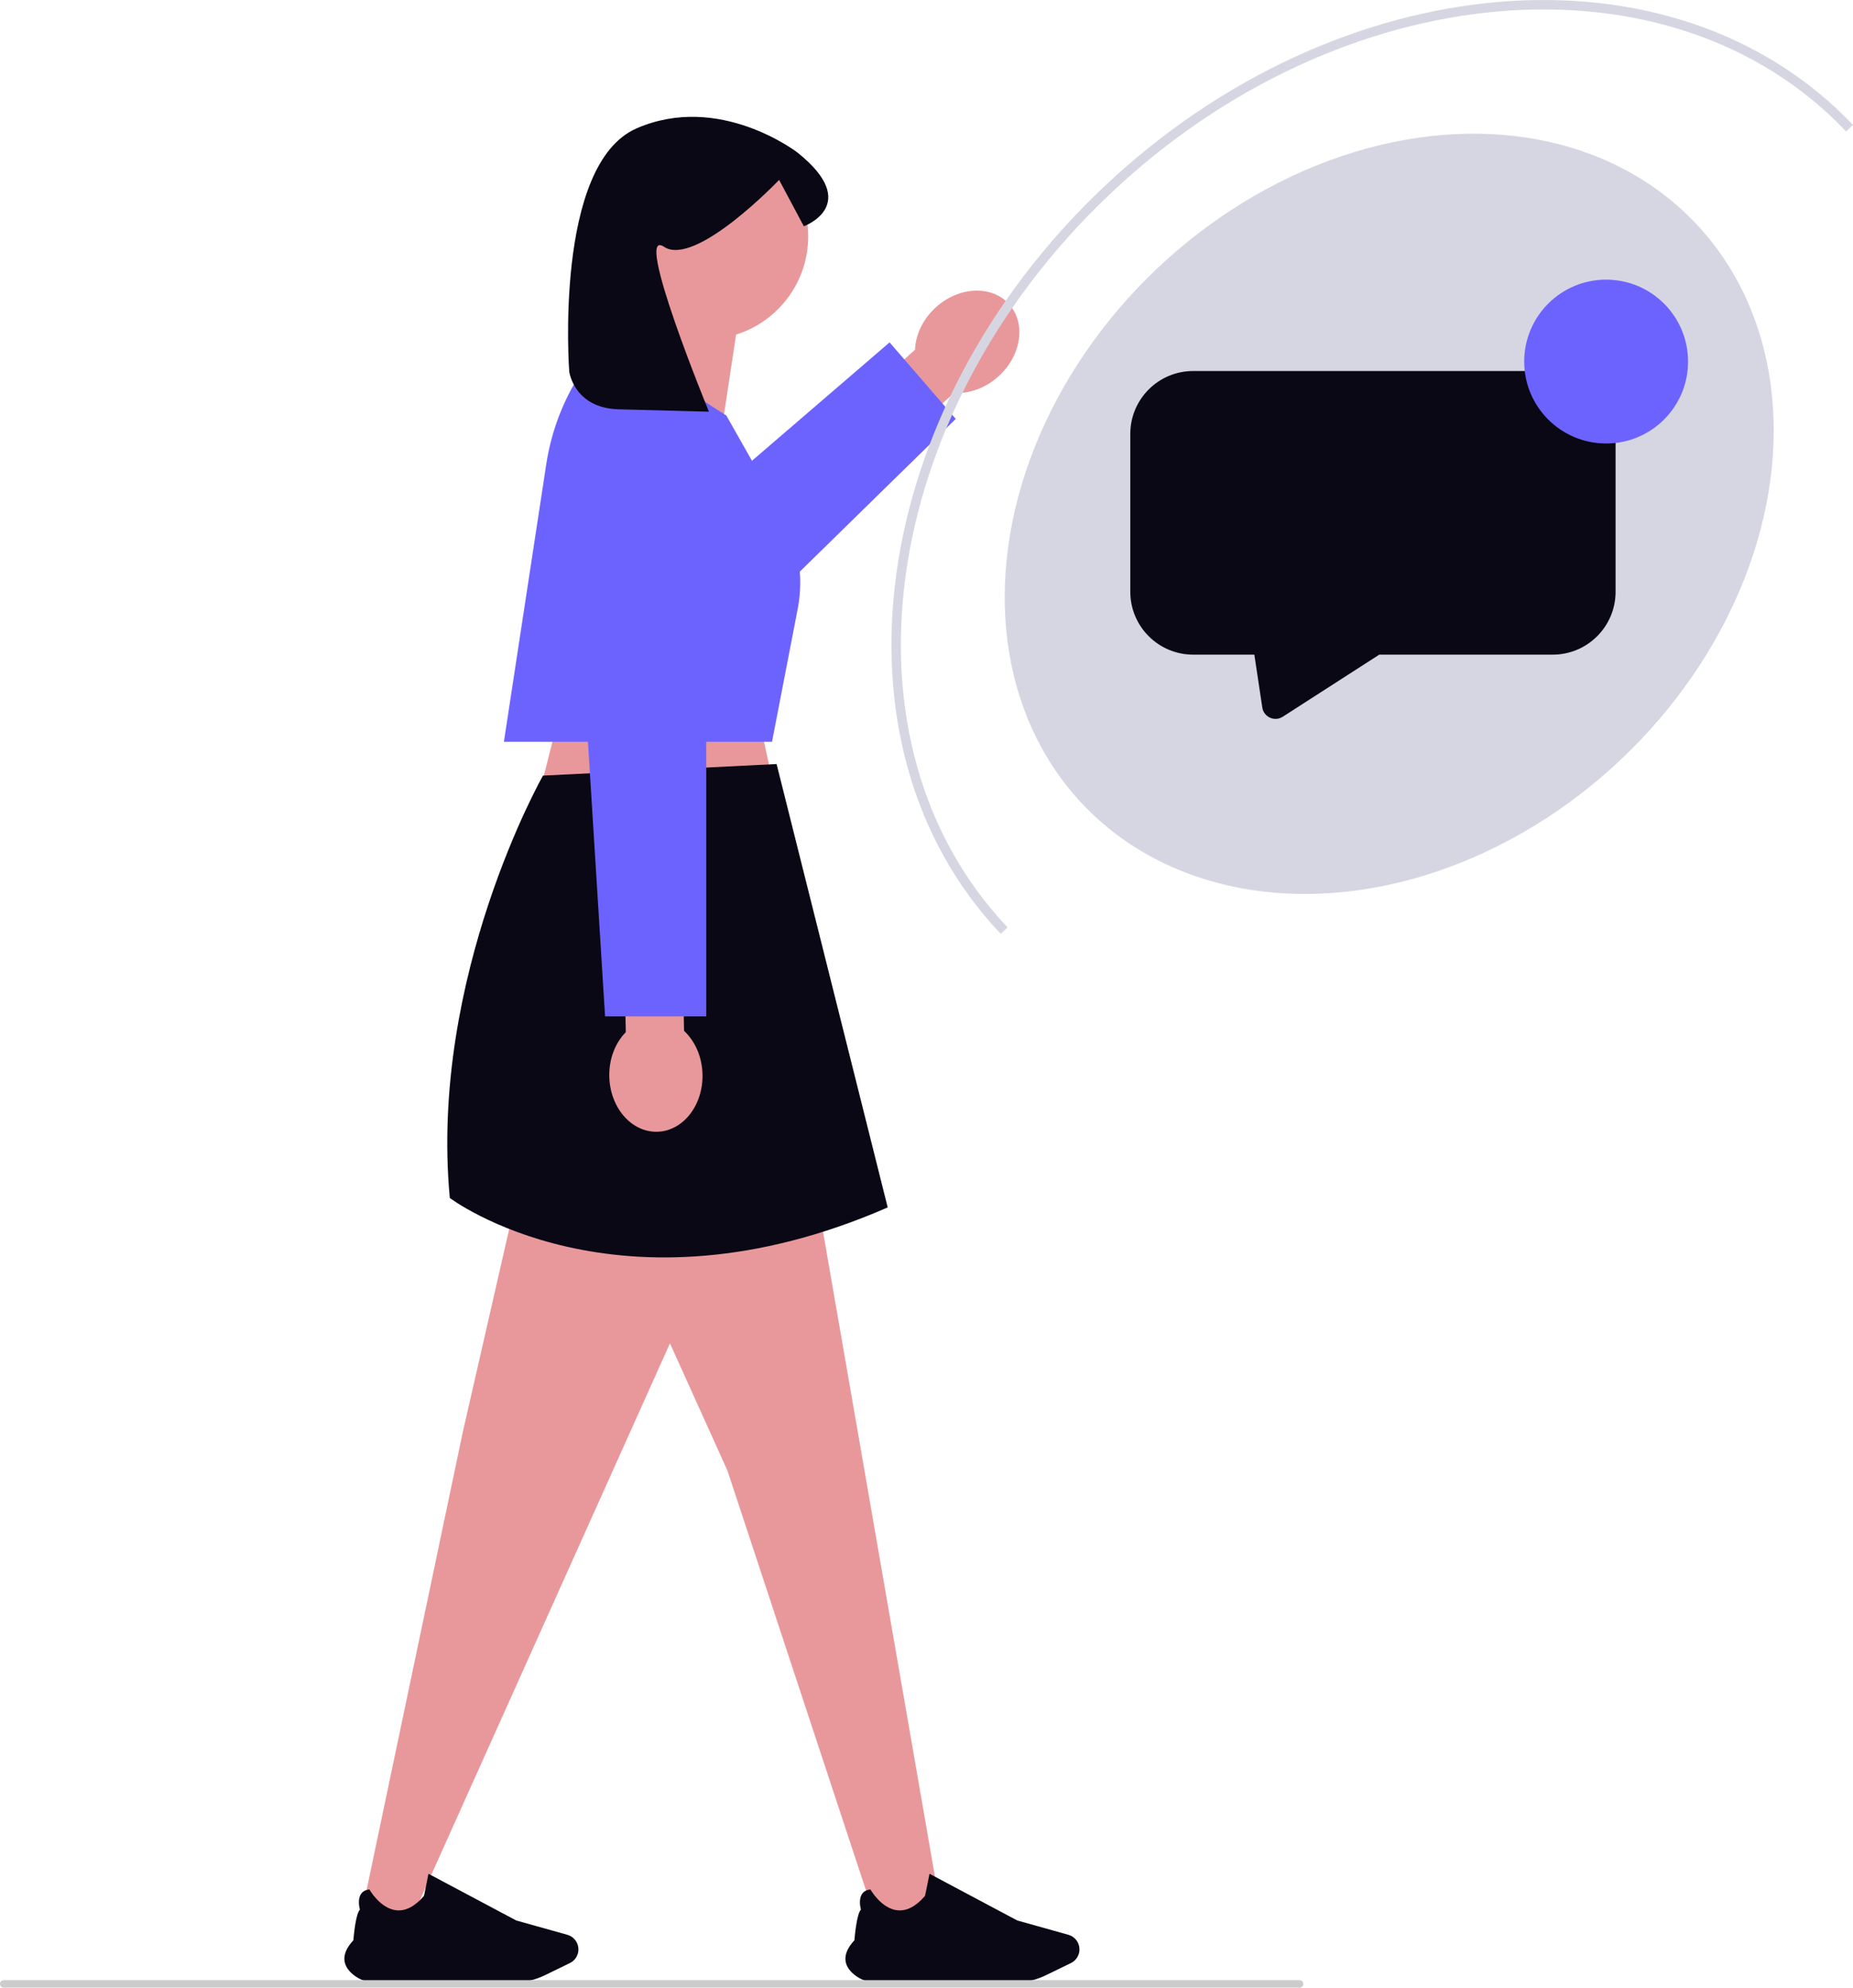
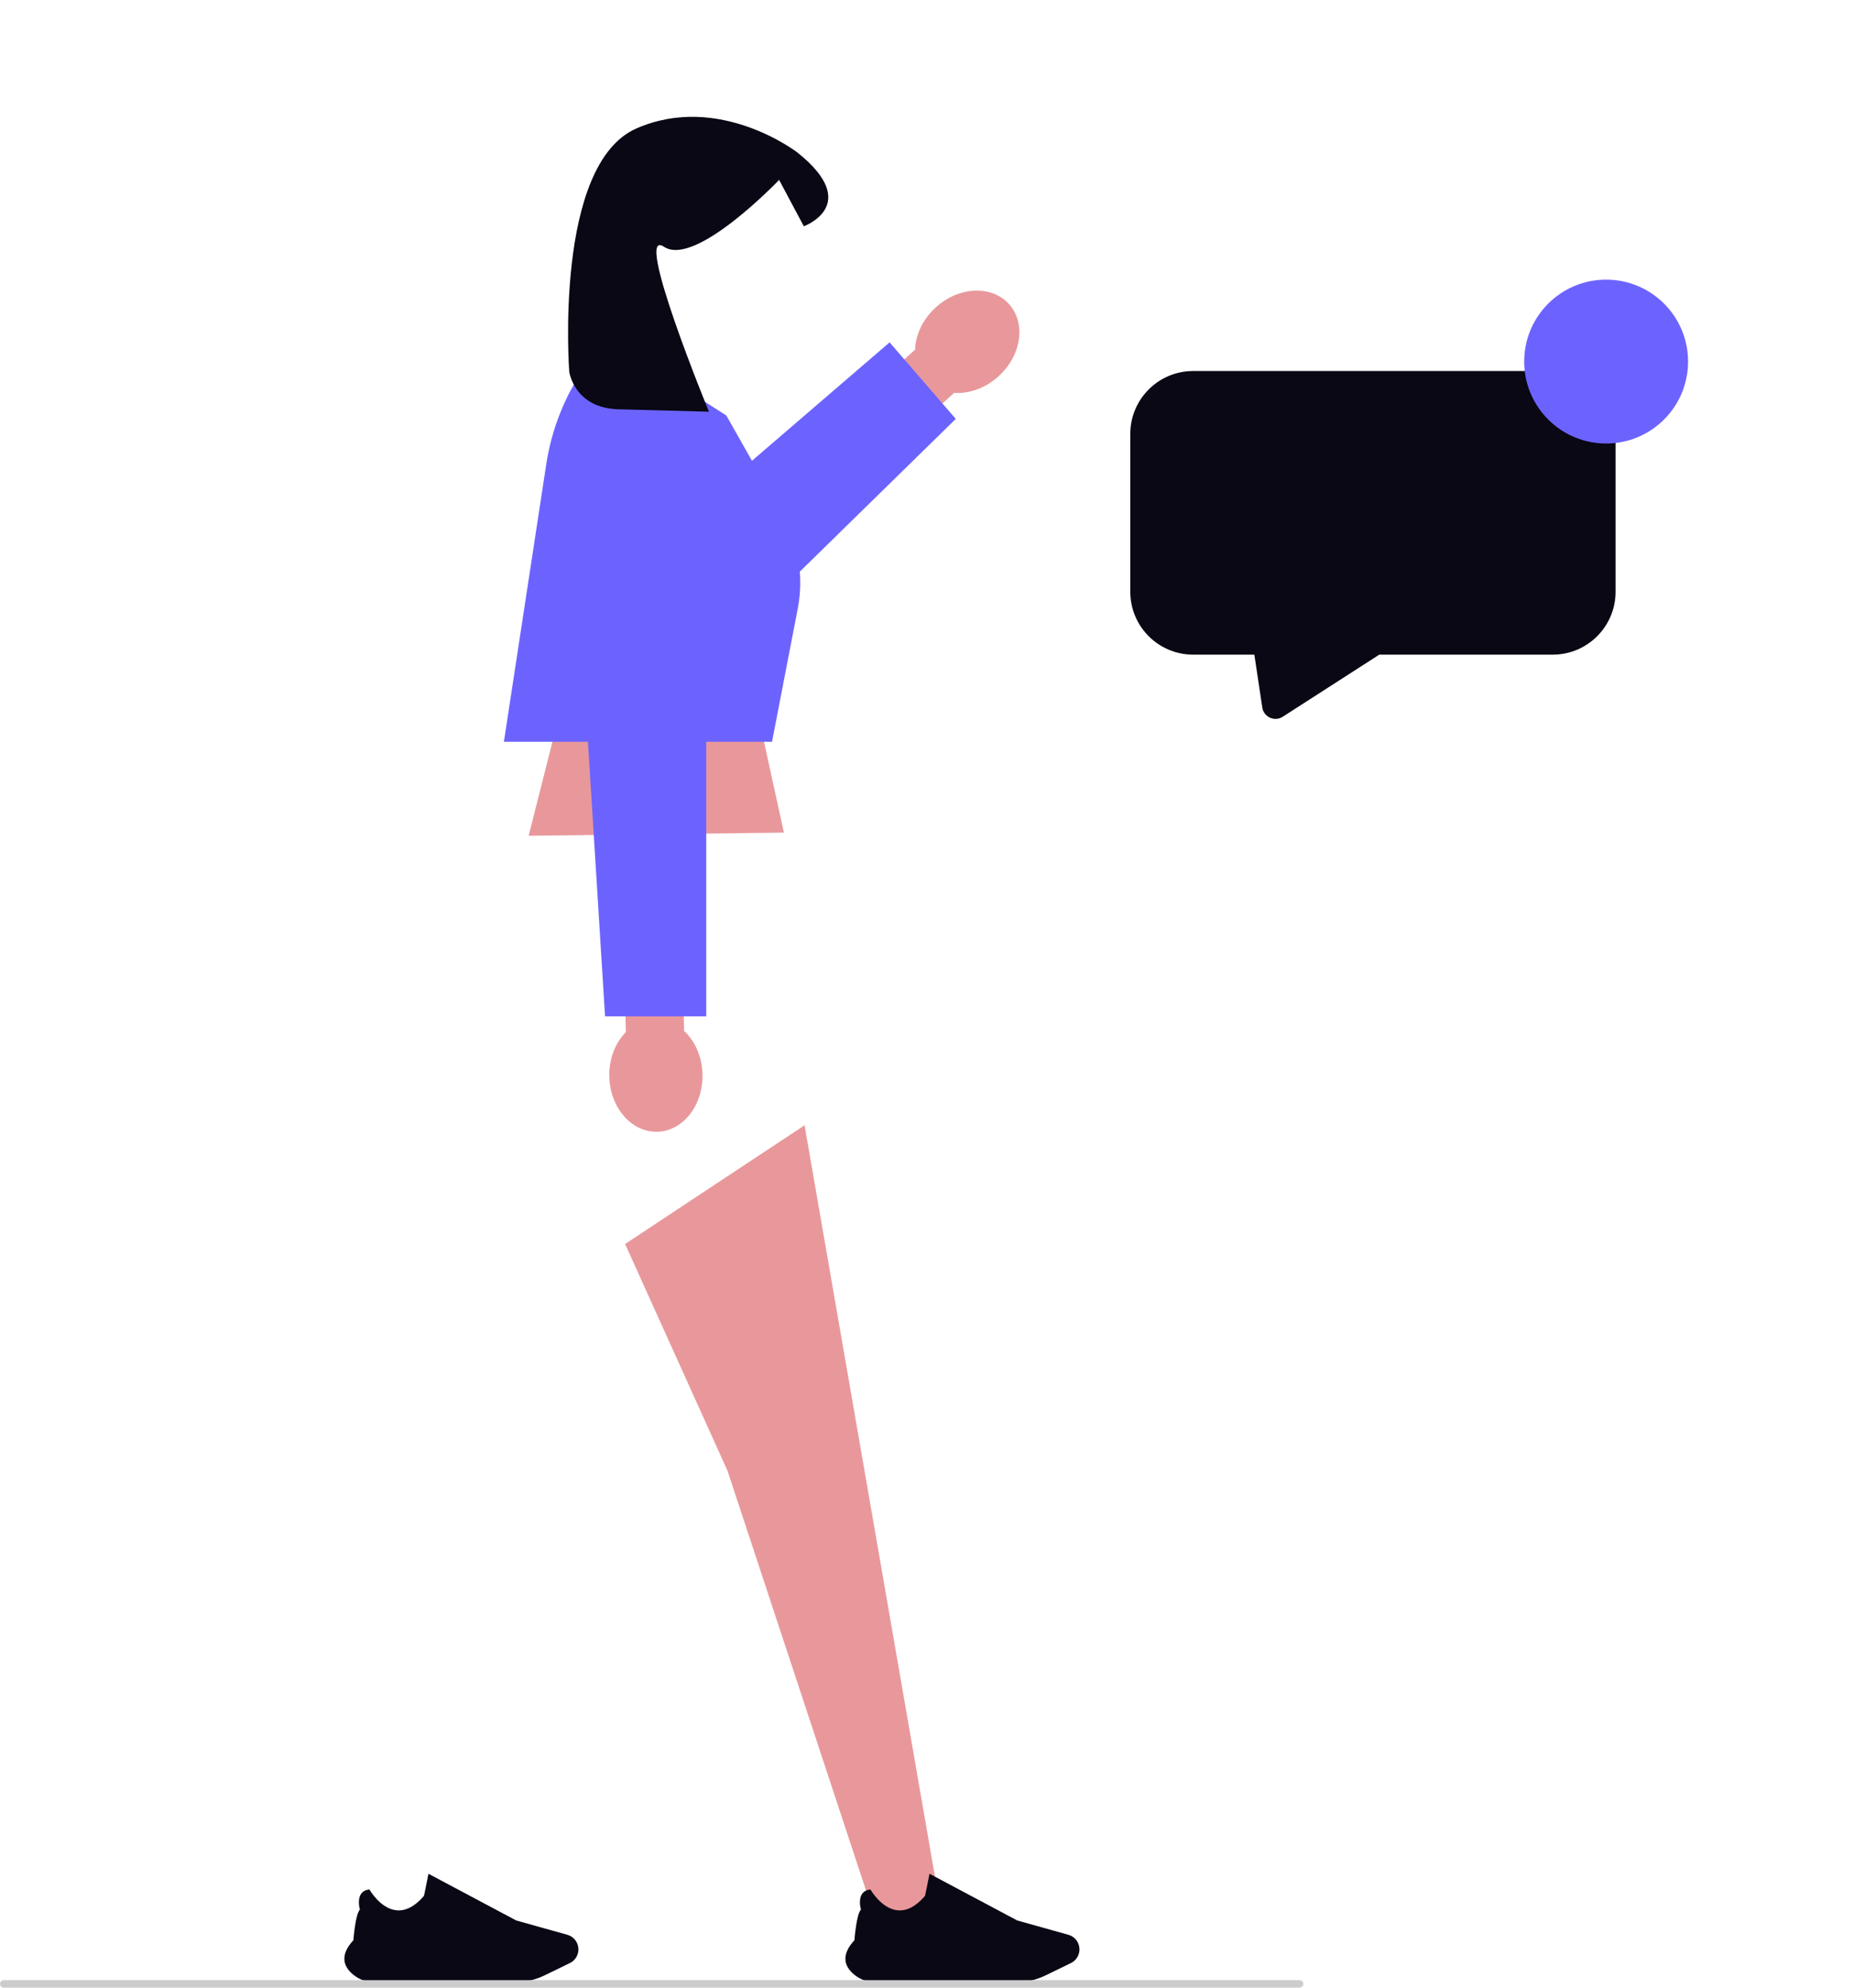
<svg xmlns="http://www.w3.org/2000/svg" width="588.032" height="630.731" viewBox="0 0 588.032 630.731" role="img" artist="Katerina Limpitsouni" source="https://undraw.co/">
  <path d="M302.782,124.673l-23.496,21.235-12.398-13.718,23.496-21.235c.165-4.703,2.438-9.68,6.623-13.463,7.324-6.619,17.702-7.071,23.18-1.01s3.981,16.34-3.343,22.96c-4.186,3.783-9.367,5.542-14.062,5.232l0-0Z" fill="#e8989b" />
  <polyline points="201.414 178.224 282.302 108.644 303.307 132.924 210.909 223.411" fill="#6c63ff" />
  <polygon points="179.493 218.849 167.762 265.205 248.762 264.205 239.493 221.849 179.493 218.849" fill="#e8989b" />
-   <polygon points="164.509 377.223 146.923 454.162 114.556 608.205 129.556 611.205 232.656 381.619 164.509 377.223" fill="#e8989b" />
  <polygon points="198.368 394.749 230.852 466.678 278.556 611.205 298.556 606.205 255.321 357.07 198.368 394.749" fill="#e8989b" />
-   <path d="M172.311,246.119s-36.164,63.681-29.569,134.026c0,0,53.315,40.371,138.963,3l-35.257-140.69-74.138,3.664h-0Z" fill="#090814" />
  <path d="M112.051,626.571c-1.722-1.411-2.651-2.987-2.762-4.684-.127-1.941.832-4.024,2.851-6.19.048-.623.675-8.347,2.071-9.73-.117-.413-.828-3.154.338-4.934.549-.838,1.434-1.327,2.631-1.452l.052-.005.026.046c.034.06,3.431,6.035,8.54,6.559,2.93.301,5.863-1.225,8.718-4.537.103-.245.909-4.278,1.43-6.949l.021-.107,27.842,14.818,16.275,4.56c2.045.573,3.474,2.474,3.474,4.623,0,1.832-1.054,3.529-2.685,4.323l-7.889,3.84c-3.296,1.604-6.972,2.452-10.629,2.452h-42.79c-2.772,0-5.44-.935-7.512-2.633l-0-0Z" fill="#090814" />
  <path d="M271.051,626.571c-1.722-1.411-2.651-2.987-2.762-4.684-.127-1.941.832-4.024,2.851-6.19.048-.623.675-8.347,2.071-9.73-.117-.413-.828-3.154.338-4.934.549-.838,1.434-1.327,2.631-1.452l.052-.005.026.046c.034.06,3.431,6.035,8.54,6.559,2.93.301,5.863-1.225,8.718-4.537.103-.245.909-4.278,1.43-6.949l.021-.107,27.842,14.818,16.275,4.56c2.045.573,3.474,2.474,3.474,4.623,0,1.832-1.054,3.529-2.685,4.323l-7.889,3.84c-3.296,1.604-6.972,2.452-10.629,2.452h-42.79c-2.772,0-5.44-.935-7.512-2.633v-0Z" fill="#090814" />
-   <path d="M191.132,74.999c0-18.044,14.627-32.671,32.671-32.671s32.671,14.627,32.671,32.671c0,14.634-9.622,27.019-22.883,31.178l-6.316,41.741-32.198-26.831s6.956-8.86,10.686-18.85c-8.816-5.851-14.632-15.863-14.632-27.237Z" fill="#e8989b" />
  <path d="M192.012,107.251l38.481,24.598,17.762,31.367c5.143,9.082,6.88,19.7,4.899,29.948l-8.161,42.219h-85.086l13.444-88.081c1.716-11.242,5.998-21.938,12.514-31.258l6.147-8.793Z" fill="#6c63ff" />
  <path d="M180.642,117.926s1.526,11.575,15.661,11.953c19.115.511,28.673.767,28.673.767,0,0-24.238-58.987-14.272-52.342,9.967,6.645,36.544-21.214,36.544-21.214l7.842,14.708s18.735-6.784-2.028-23.398c0,0-24.774-19.153-51.074-7.652-26.301,11.502-21.345,77.178-21.345,77.178h-0Z" fill="#090814" />
  <path d="M198.596,327.527l-.687-31.662,18.486-.401.687,31.662c3.449,3.202,5.726,8.177,5.848,13.817.214,9.869-6.234,18.014-14.401,18.191-8.168.177-14.963-7.68-15.177-17.549-.122-5.641,1.937-10.71,5.244-14.058Z" fill="#e8989b" />
  <polyline points="224.117 169.057 224.117 322.526 192.012 322.526 182.523 170.353" fill="#6c63ff" />
  <path d="M413.6,629.541c0,.66-.53,1.19-1.19,1.19H1.19c-.66,0-1.19-.53-1.19-1.19s.53-1.19,1.19-1.19h411.22c.66,0,1.19.53,1.19,1.19Z" fill="#ccc" />
-   <ellipse cx="440.853" cy="163.052" rx="134" ry="107.17" transform="translate(8.838 348.256) rotate(-43.502)" fill="#d6d6e3" />
-   <path d="M318.656,295.295c-56.232-59.252-41.758-164.283,32.327-234.592,74.086-70.31,179.729-79.273,235.961-20.021" fill="none" stroke="#d6d6e3" stroke-miterlimit="10" stroke-width="3" />
  <path d="M492.733,117.735h-114.087c-11.022,0-19.956,8.935-19.956,19.957v50.087c0,11.022,8.935,19.957,19.956,19.957h19.411l2.52,16.771c.457,3.042,3.9,4.601,6.487,2.936l30.639-19.707h55.03c11.022,0,19.956-8.935,19.956-19.957v-50.087c0-11.022-8.935-19.957-19.956-19.957Z" fill="#090814" />
  <circle cx="509.689" cy="114.735" r="26" fill="#6c63ff" />
</svg>